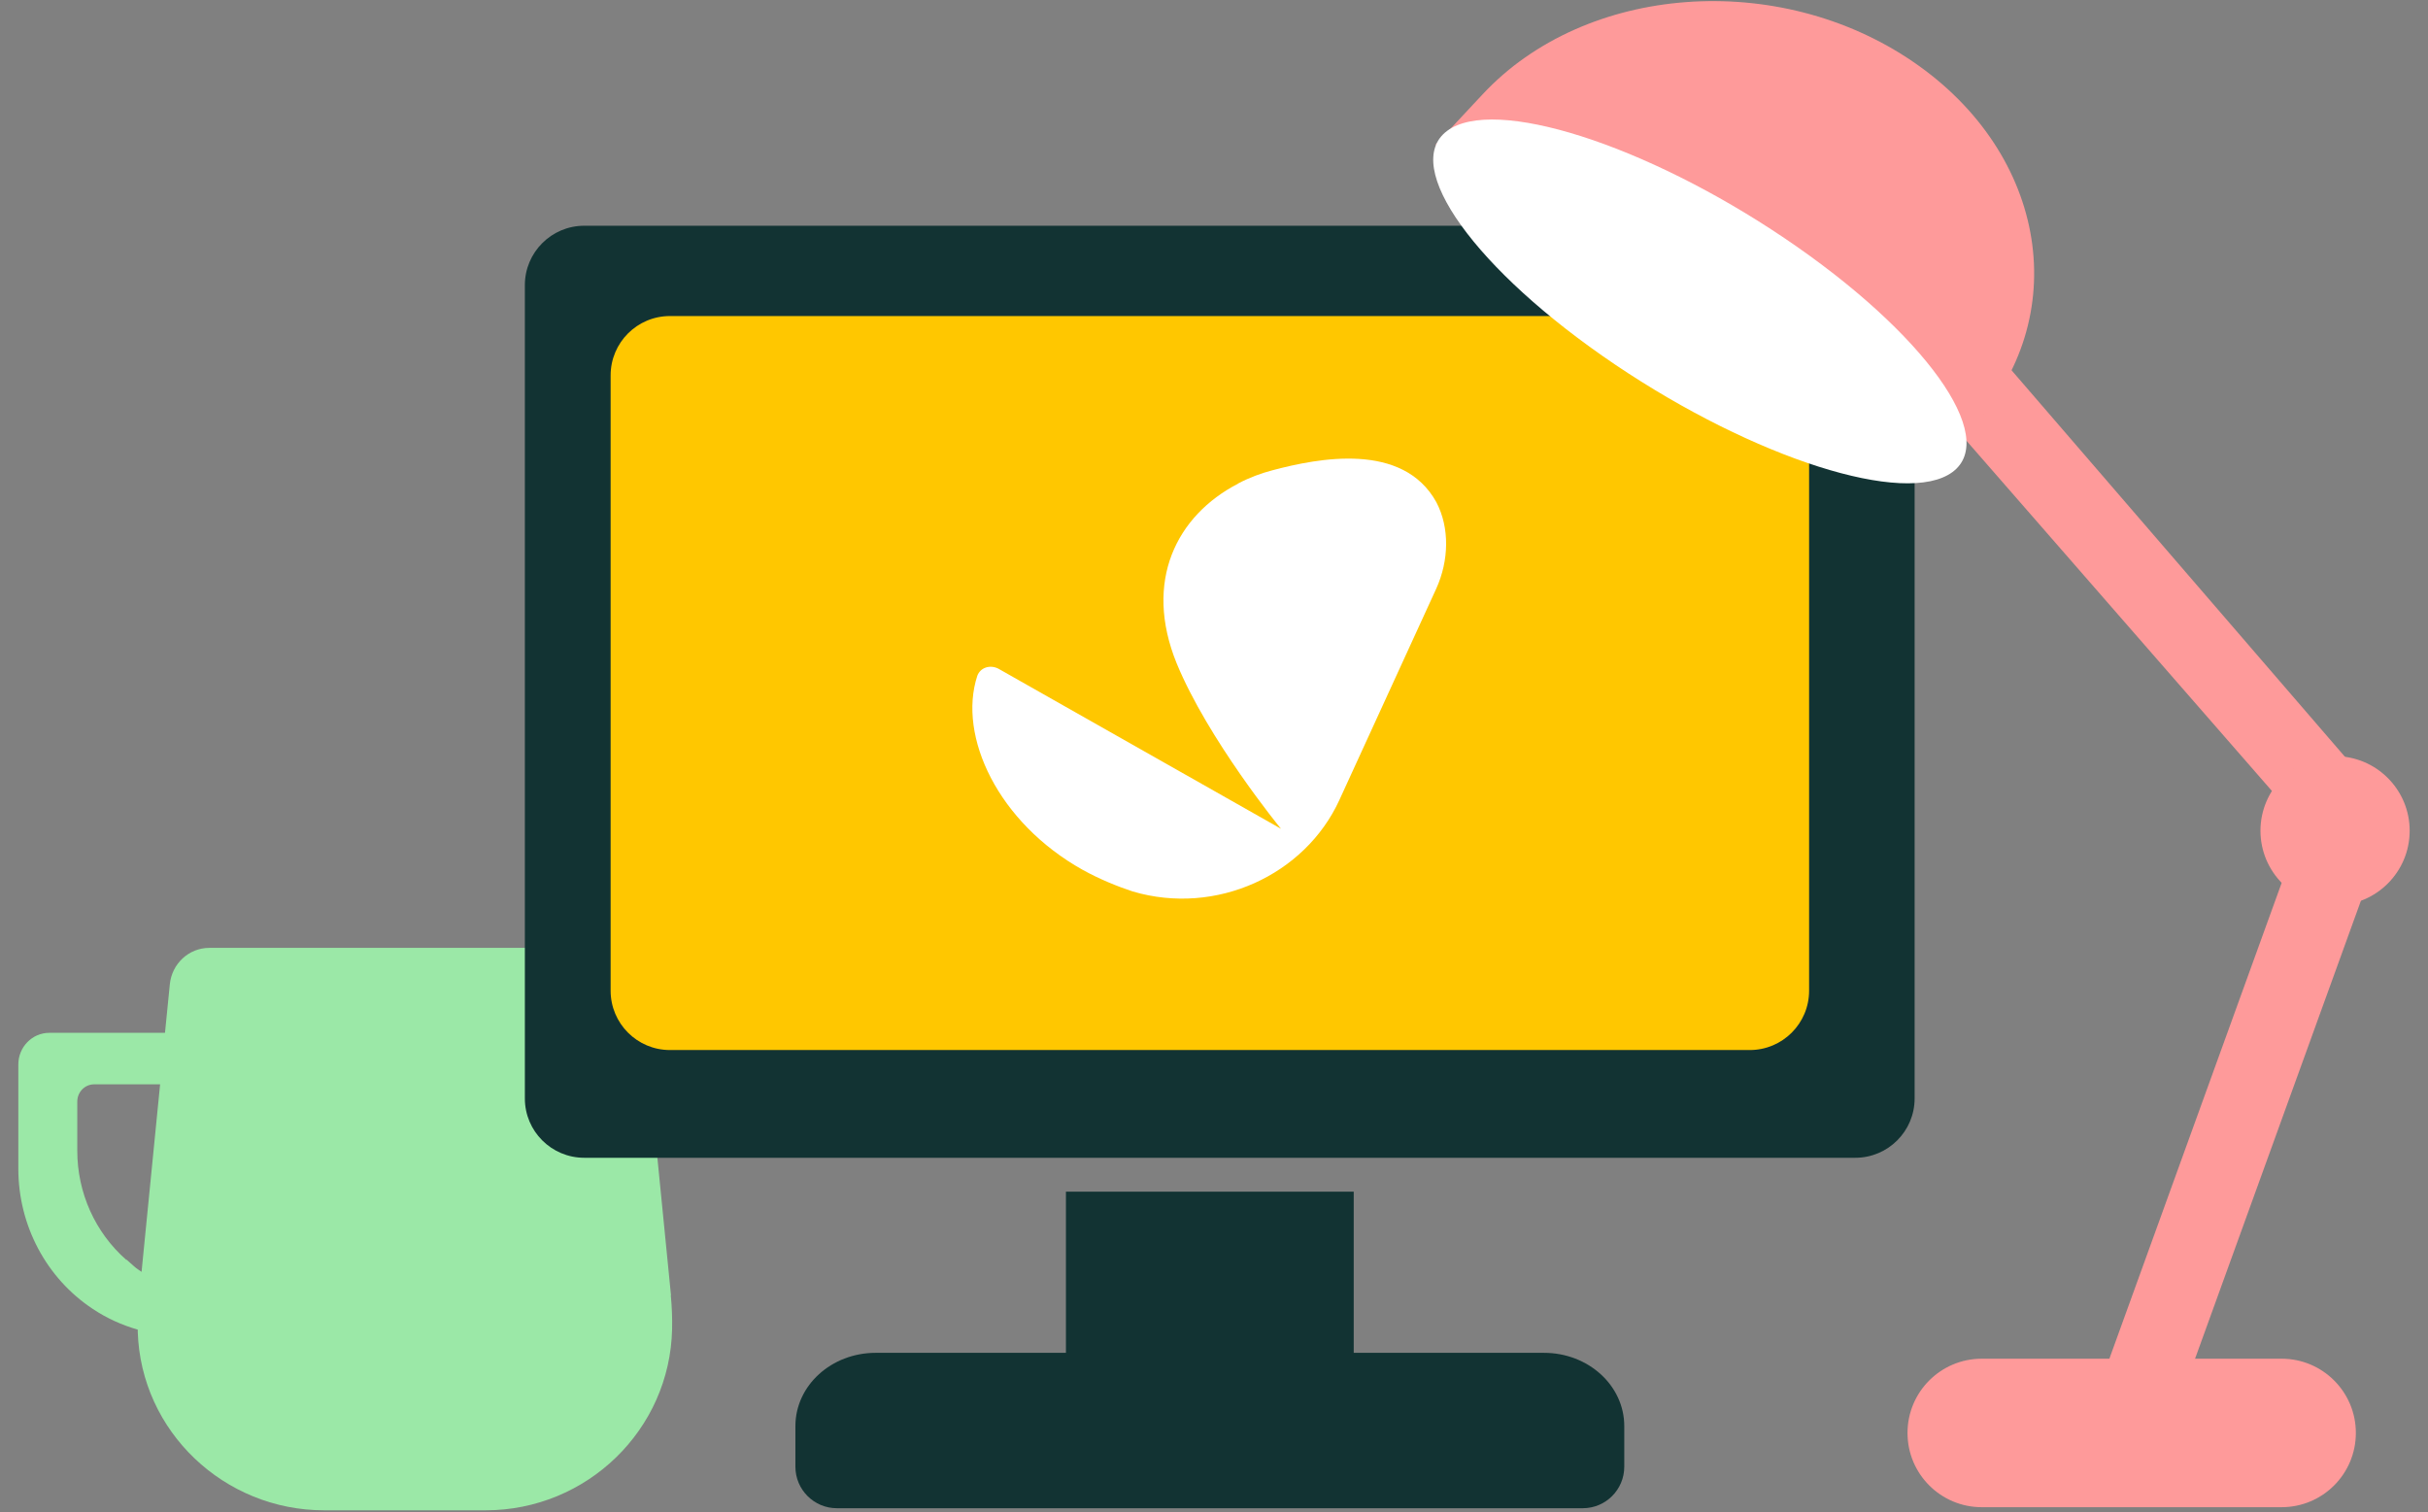
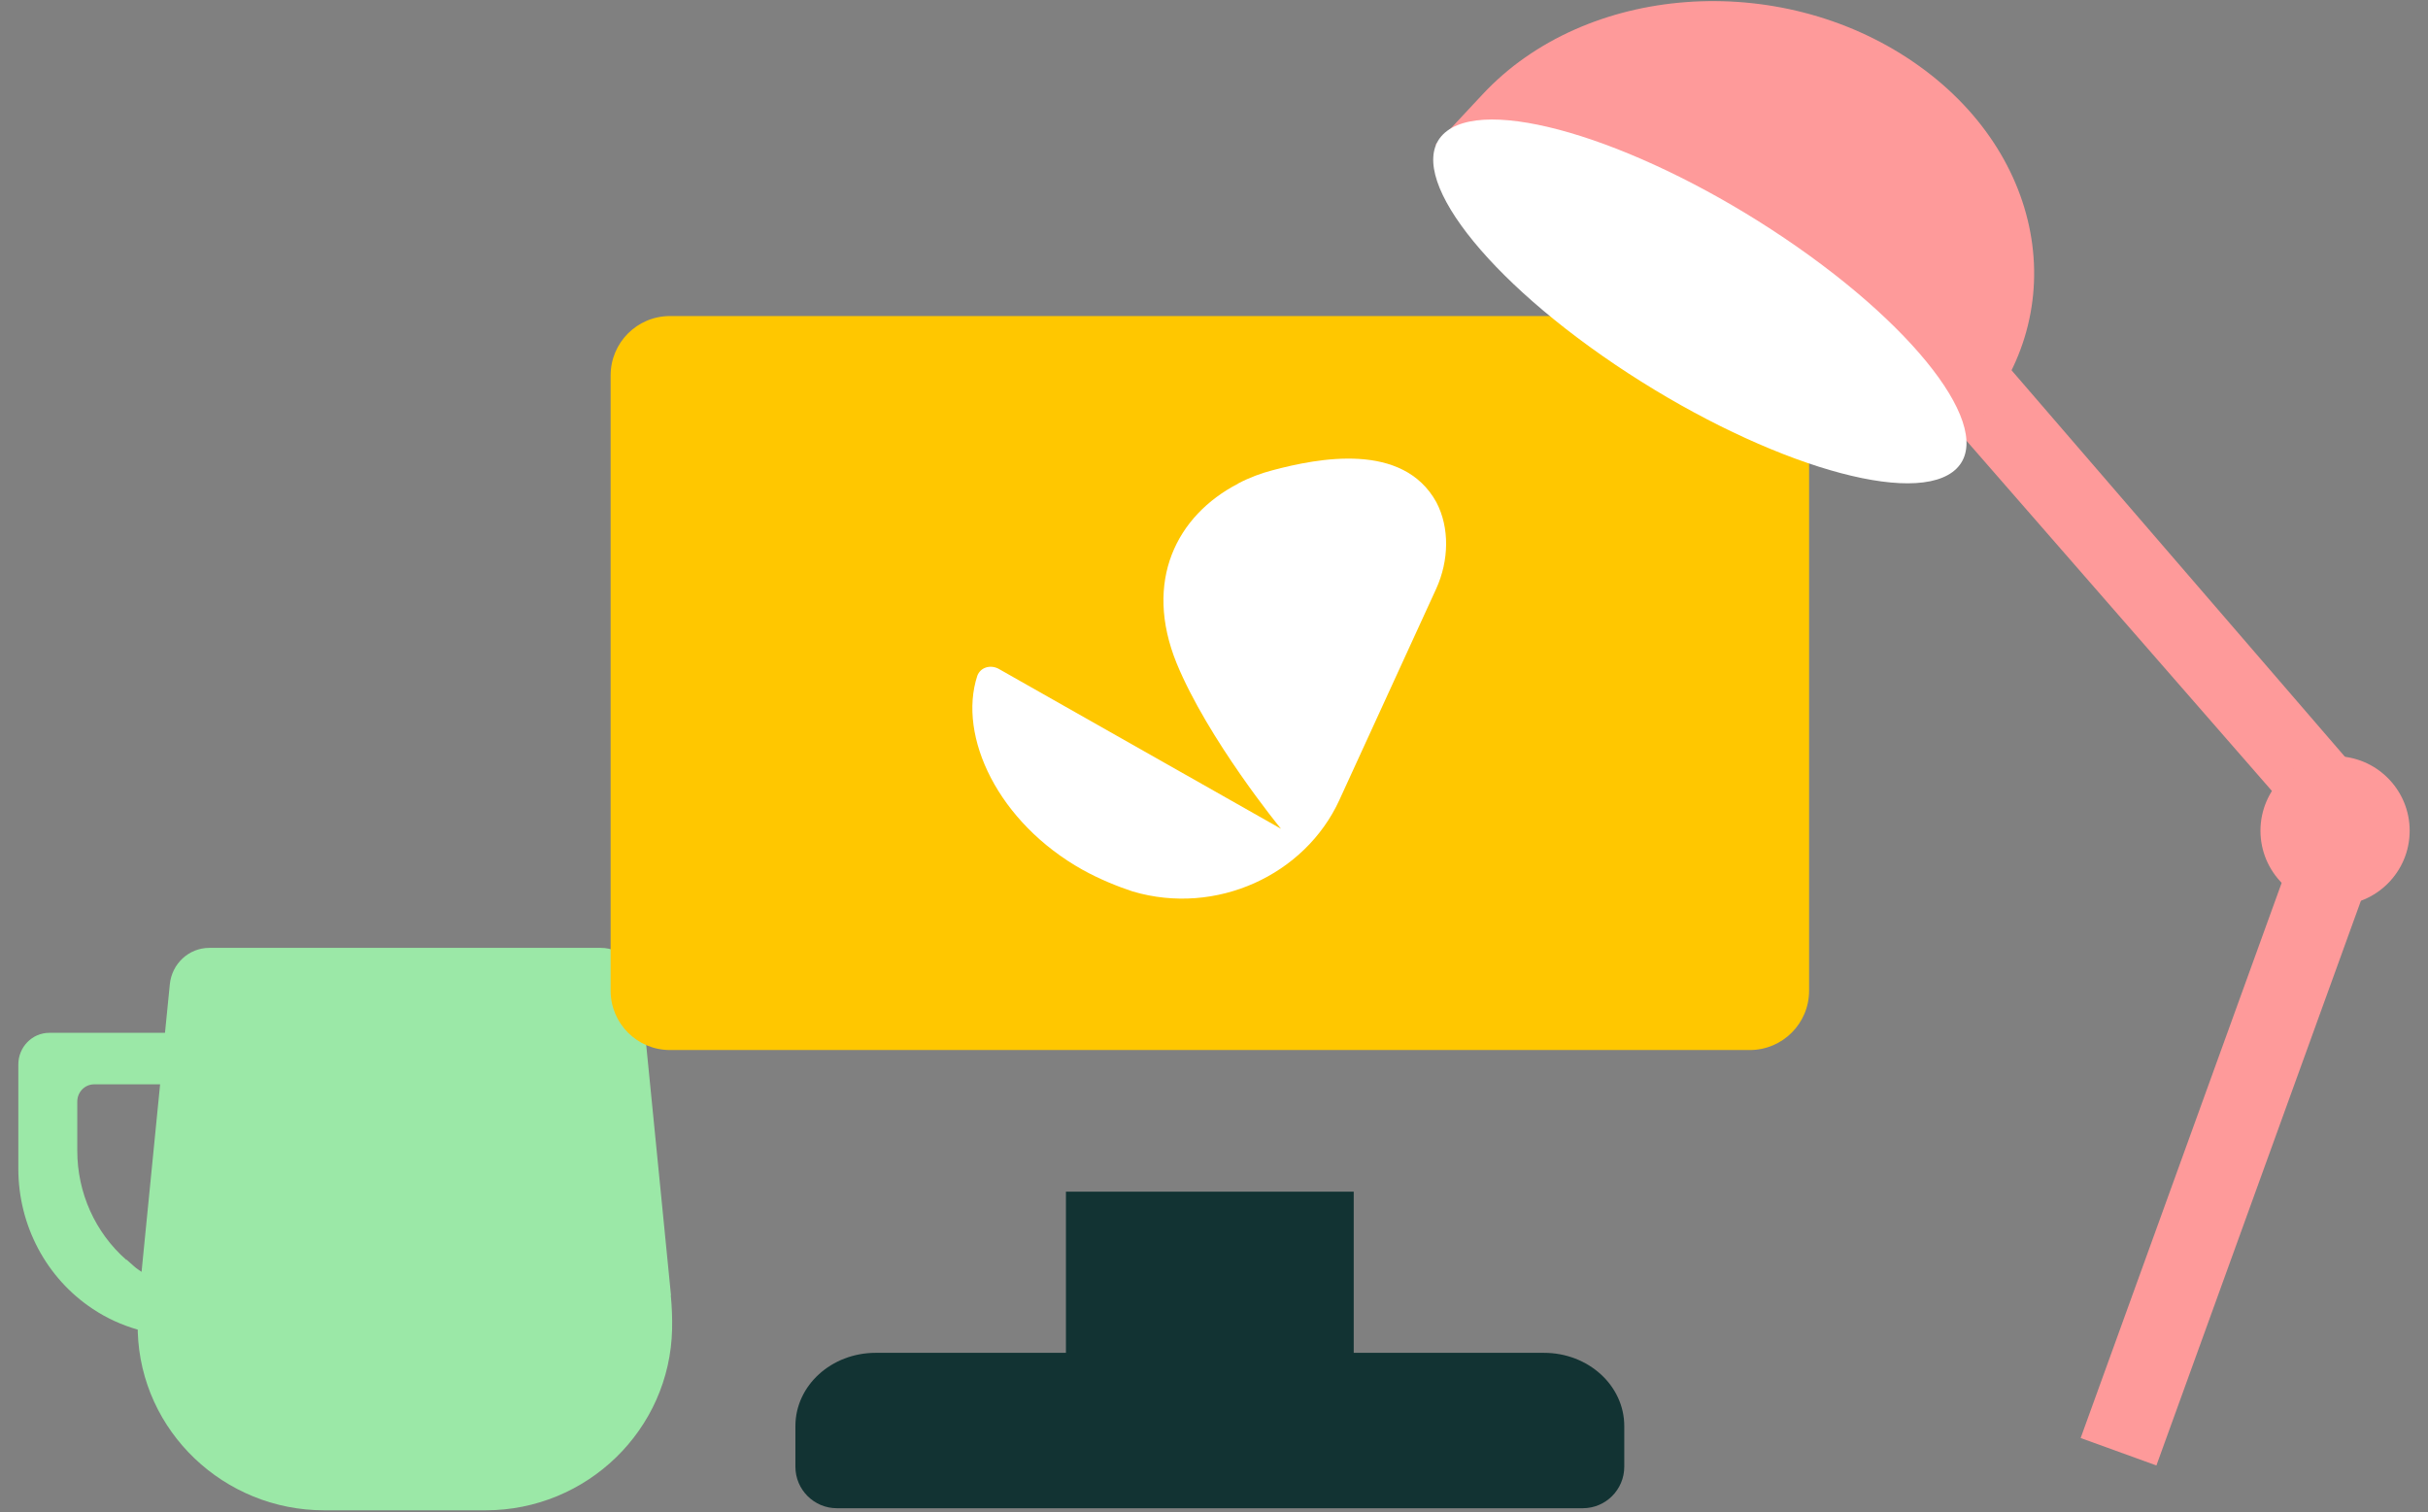
<svg xmlns="http://www.w3.org/2000/svg" width="122" height="76" viewBox="0 0 122 76" fill="none">
  <rect x="0" y="0" width="122" height="76" fill="#808080" stroke="none" />
  <path d="M33.716 65.099L32.169 49.469C32.071 48.428 31.209 47.633 30.188 47.633H10.515C9.491 47.633 8.632 48.428 8.533 49.469L8.29 51.902H2.477C1.618 51.902 0.921 52.616 0.921 53.492V58.73C0.921 61.579 2.324 64.228 4.661 65.776C5.366 66.247 6.127 66.588 6.922 66.817C6.922 66.852 6.922 66.886 6.922 66.921C7.076 71.939 11.264 75.896 16.285 75.896H24.403C29.476 75.896 33.667 71.858 33.771 66.785C33.783 66.227 33.76 65.66 33.705 65.087L33.713 65.096L33.716 65.099ZM6.344 63.309C4.779 61.935 3.883 59.936 3.883 57.828V55.358C3.883 54.878 4.262 54.49 4.733 54.49H8.045L7.113 63.913C6.986 63.824 6.85 63.742 6.734 63.633L6.356 63.297L6.347 63.306L6.344 63.309Z" fill="#9BE8A7" />
  <path d="M68.021 59.885V67.983H77.581C79.811 67.984 81.615 69.629 81.615 71.665V73.707C81.615 74.858 80.681 75.792 79.53 75.792H42.051C40.901 75.792 39.967 74.858 39.967 73.707V71.665C39.967 69.629 41.772 67.983 44.002 67.983H53.56V59.885H68.021Z" fill="#123333" />
-   <path d="M93.225 11.344H29.355C27.712 11.344 26.373 12.68 26.373 14.326V55.202C26.373 56.845 27.709 58.181 29.355 58.181H93.225C94.867 58.181 96.204 56.845 96.204 55.202V14.317C96.204 12.674 94.867 11.335 93.225 11.335V11.344Z" fill="#123333" />
  <path d="M87.92 15.882H33.664C32.019 15.882 30.682 17.215 30.682 18.864V49.785C30.682 51.431 32.016 52.767 33.664 52.767H87.92C89.566 52.767 90.902 51.434 90.902 49.785V18.864C90.902 17.218 89.569 15.882 87.92 15.882Z" fill="#FFC700" />
  <path d="M62.211 24.304C59.119 25.906 57.444 29.206 59.125 33.337C60.698 37.154 64.316 41.594 64.368 41.649L50.156 33.597C49.739 33.392 49.262 33.545 49.106 33.961C48.111 37.004 50.156 41.34 54.405 43.714C55.243 44.177 56.134 44.541 56.918 44.799C61.115 46.036 65.572 43.971 67.298 40.206L72.172 29.571C72.802 28.174 72.851 26.528 72.172 25.235C70.491 22.193 66.248 23.017 63.935 23.633C63.356 23.786 62.778 23.997 62.205 24.301L62.211 24.304Z" fill="white" />
  <path d="M108.353 73.643L104.547 72.264L115.685 41.499L97.545 20.7L100.79 18.277L120.237 40.825L108.353 73.643Z" fill="#FE9A9A" />
-   <path d="M114.644 68.278H99.578C97.517 68.278 95.847 69.948 95.847 72.009C95.847 74.07 97.517 75.74 99.578 75.74H114.644C116.704 75.74 118.375 74.07 118.375 72.009C118.375 69.948 116.704 68.278 114.644 68.278Z" fill="#FE9A9A" />
  <path d="M117.331 45.496C119.401 45.496 121.079 43.817 121.079 41.747C121.079 39.677 119.401 37.999 117.331 37.999C115.261 37.999 113.582 39.677 113.582 41.747C113.582 43.817 115.261 45.496 117.331 45.496Z" fill="#FE9A9A" />
  <path d="M96.678 24.058C92.918 21.45 89.126 18.839 85.305 16.224C80.898 13.209 76.506 10.225 72.13 7.274C72.922 6.428 73.713 5.579 74.505 4.732C79.669 -0.801 89.354 -1.528 96.131 3.107C102.909 7.742 104.217 15.986 99.053 21.52L96.678 24.061V24.058Z" fill="#FE9A9A" />
  <path d="M98.109 23.72C100.468 21.972 96.693 16.714 89.683 11.98C82.669 7.247 75.076 4.826 72.718 6.574C70.359 8.322 74.134 13.58 81.144 18.314C88.158 23.047 95.751 25.468 98.109 23.72Z" fill="white" />
</svg>